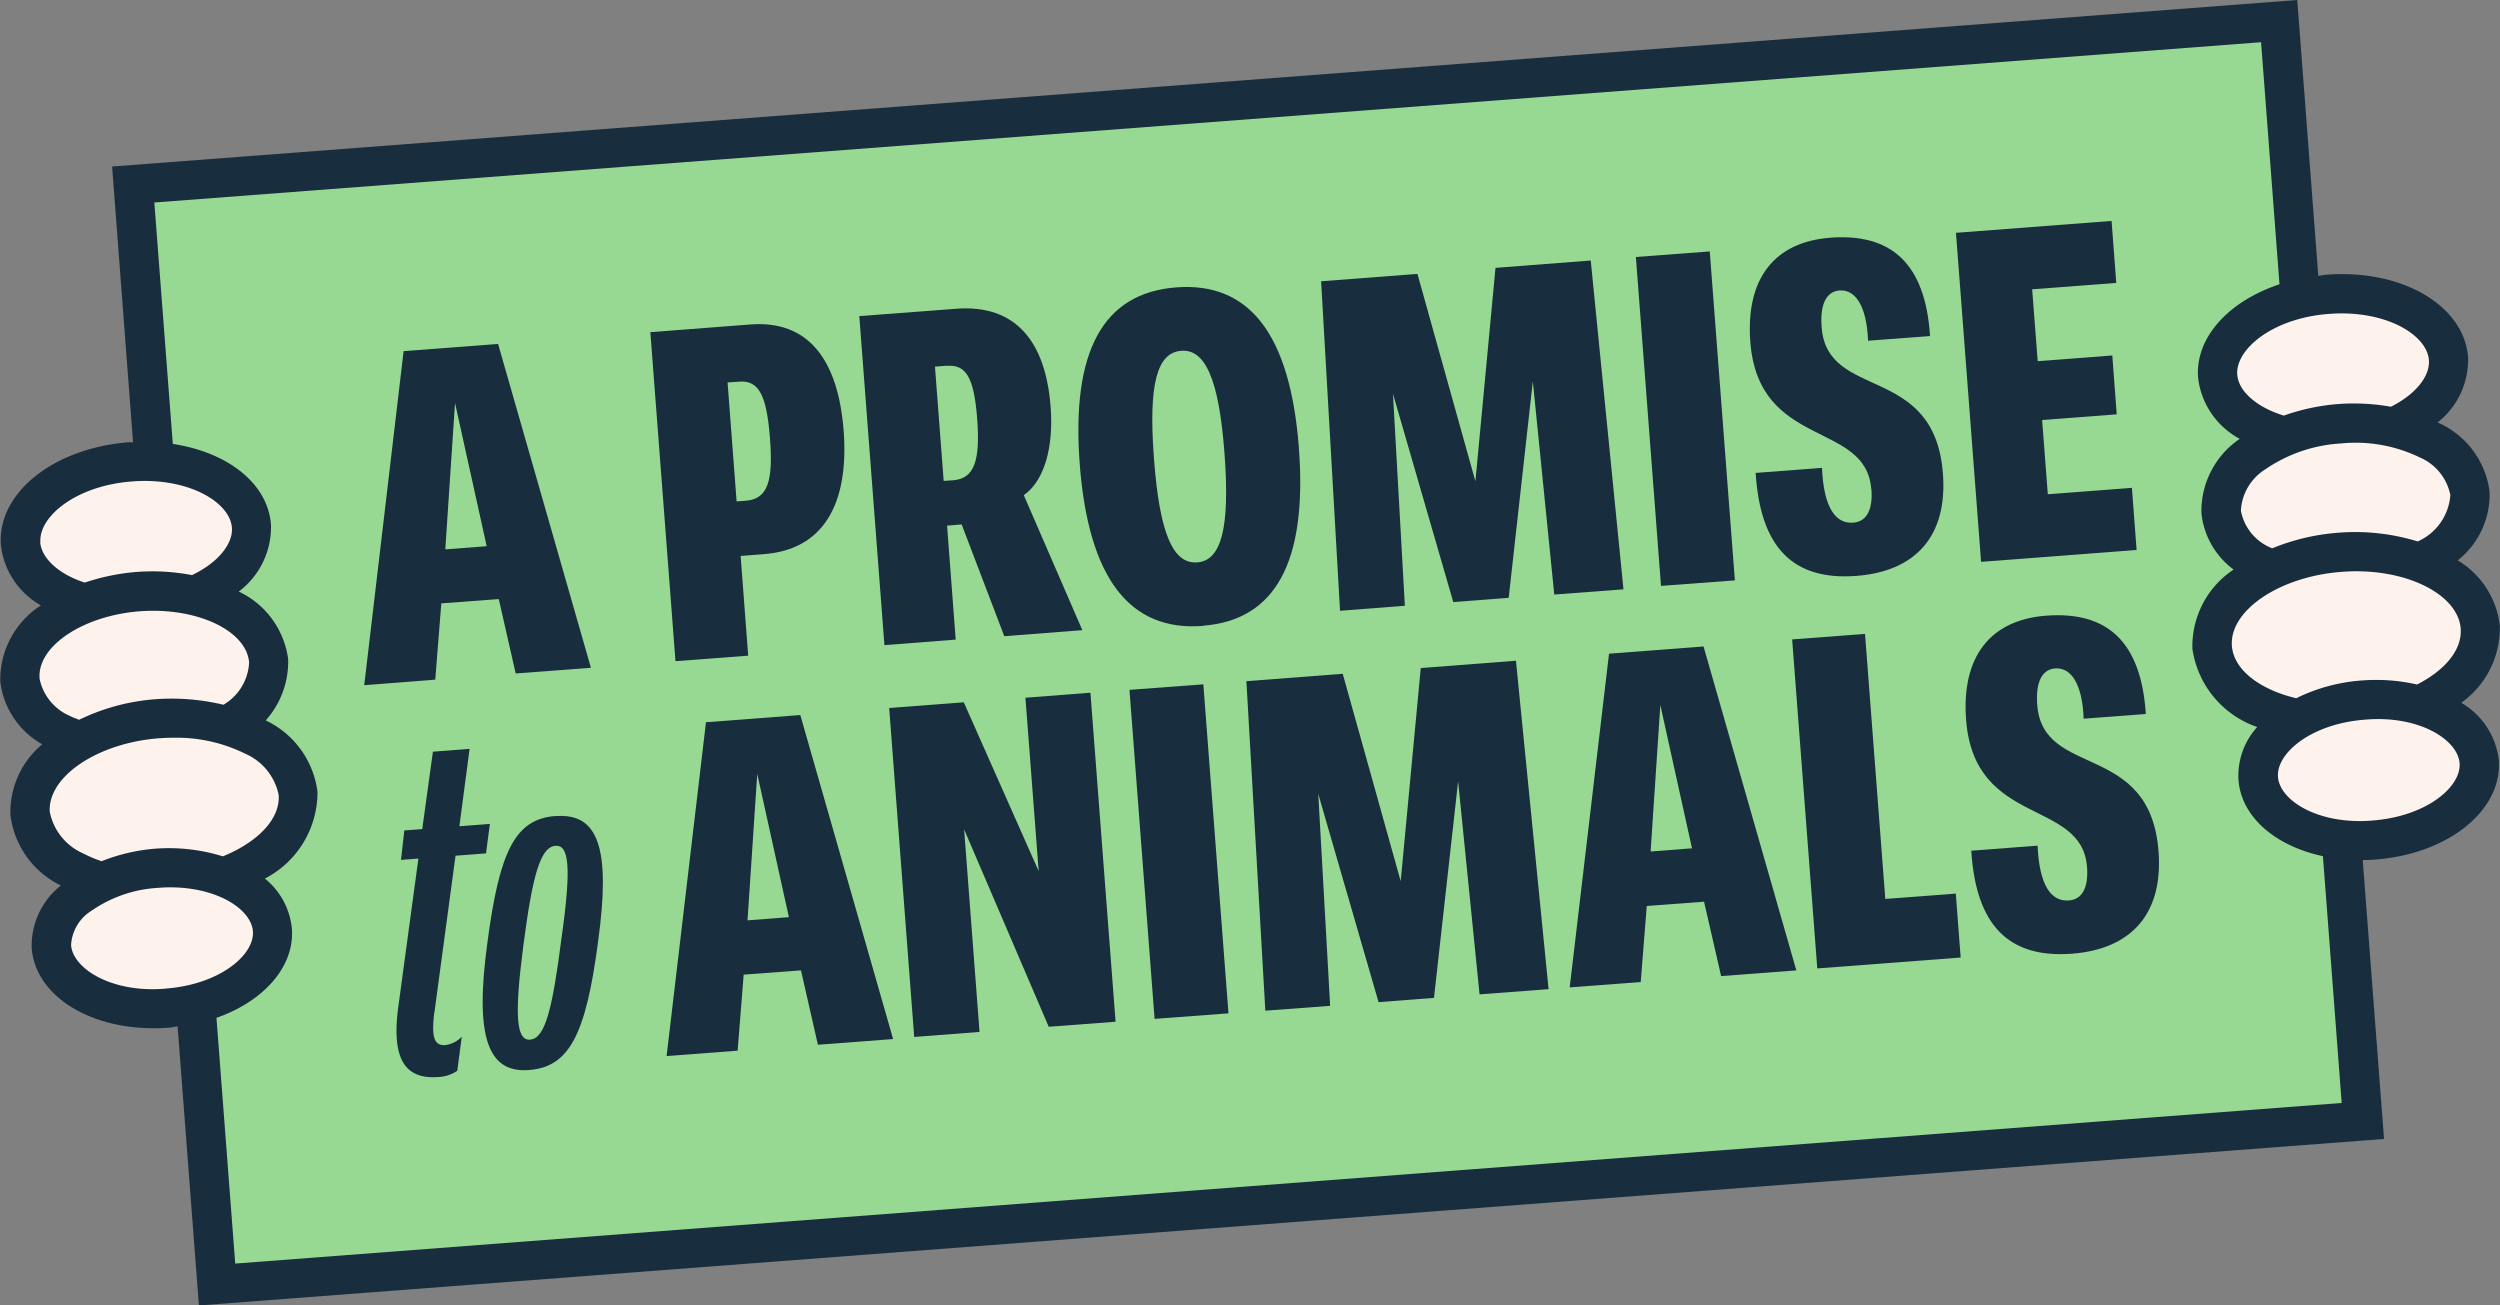
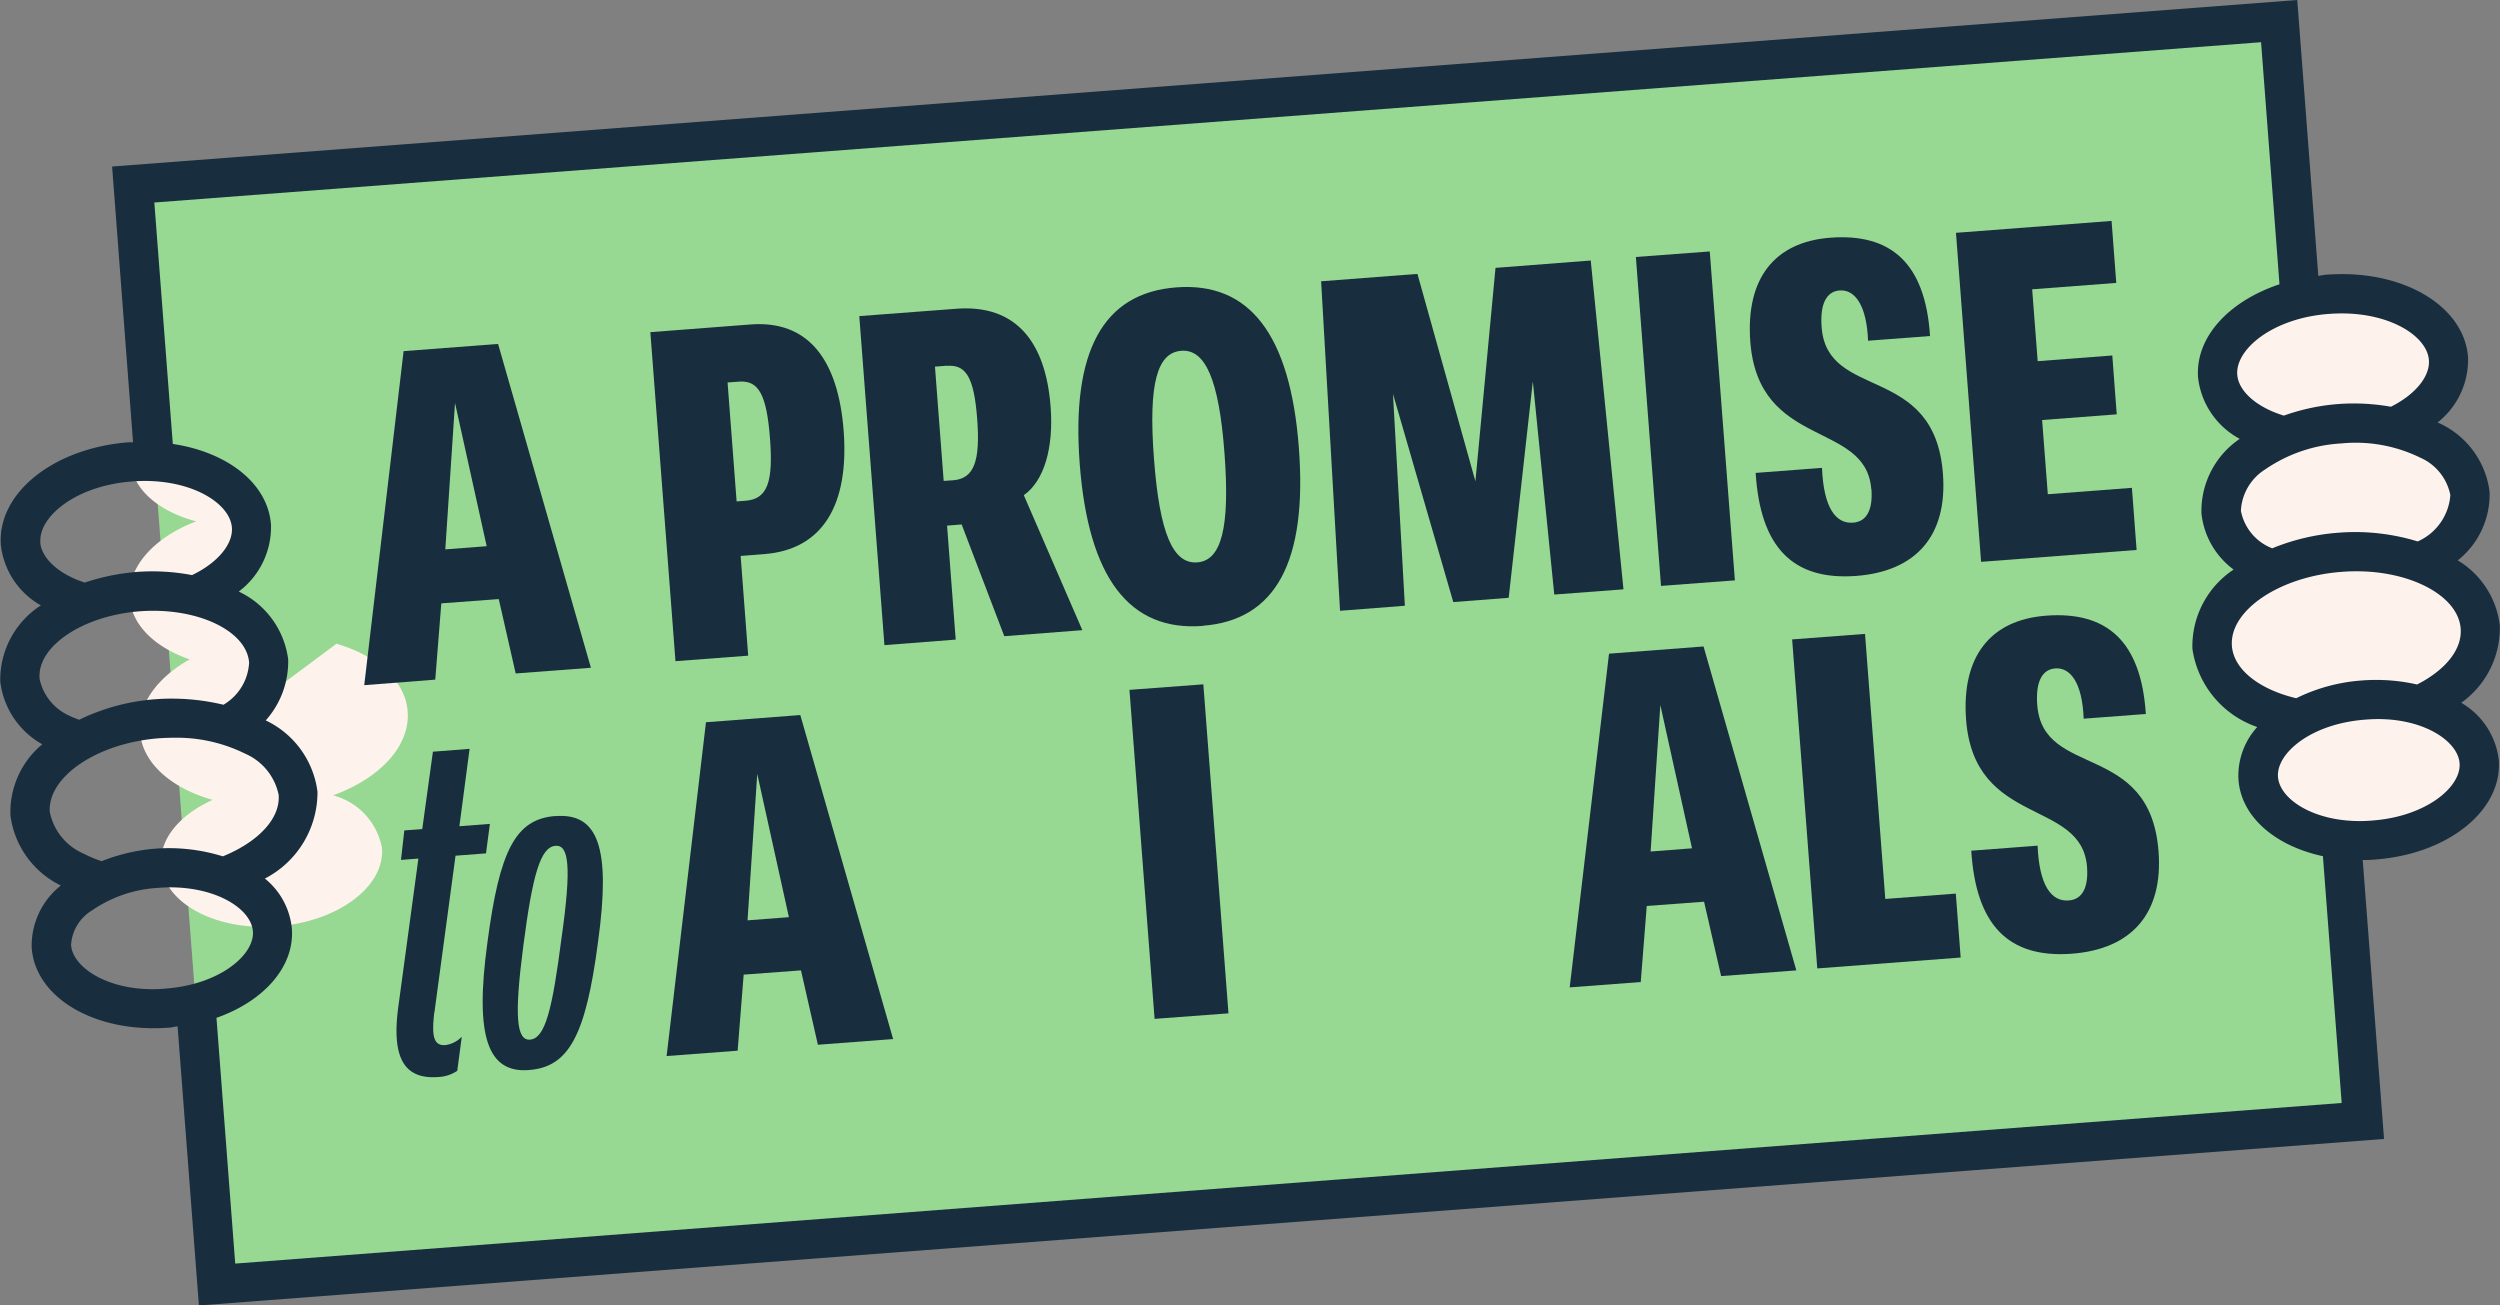
<svg xmlns="http://www.w3.org/2000/svg" viewBox="0 0 117.28 61.243">
  <rect x="0" y="0" width="117.28" height="61.243" fill="#808080" stroke="none" />
  <path fill="#97d993" d="m110.857 52.59-100.67 7.67-3.93-51.6L106.927.99l3.937 51.6" data-name="Path 258" />
-   <path fill="#fef2ed" d="M10.635 34.036a3.442 3.442 0 0 0 1.965-3.033c-.11-1.454-1.548-2.6-3.521-3.057 1.7-.7 2.821-1.933 2.719-3.261-.141-1.894-2.688-3.246-5.674-3.018S.824 23.616.977 25.51c.1 1.3 1.344 2.334 3.081 2.79-1.941.739-3.23 2.114-3.12 3.6.094 1.281 1.21 2.326 2.813 2.876-1.5.841-2.436 2.083-2.334 3.4.11 1.47 1.485 2.648 3.411 3.191-1.517.684-2.507 1.823-2.413 3.041.141 1.815 2.57 3.112 5.43 2.892s5.069-1.863 4.927-3.678a3.146 3.146 0 0 0-2.295-2.468c2.177-.786 3.623-2.3 3.5-3.937-.11-1.454-1.454-2.625-3.34-3.175" data-name="Path 259" />
+   <path fill="#fef2ed" d="M10.635 34.036a3.442 3.442 0 0 0 1.965-3.033c-.11-1.454-1.548-2.6-3.521-3.057 1.7-.7 2.821-1.933 2.719-3.261-.141-1.894-2.688-3.246-5.674-3.018c.1 1.3 1.344 2.334 3.081 2.79-1.941.739-3.23 2.114-3.12 3.6.094 1.281 1.21 2.326 2.813 2.876-1.5.841-2.436 2.083-2.334 3.4.11 1.47 1.485 2.648 3.411 3.191-1.517.684-2.507 1.823-2.413 3.041.141 1.815 2.57 3.112 5.43 2.892s5.069-1.863 4.927-3.678a3.146 3.146 0 0 0-2.295-2.468c2.177-.786 3.623-2.3 3.5-3.937-.11-1.454-1.454-2.625-3.34-3.175" data-name="Path 259" />
  <path fill="#fef2ed" d="M113.466 33.086c1.823-.833 3-2.2 2.884-3.67-.1-1.32-1.21-2.4-2.829-3.01 1.509-.786 2.444-1.988 2.35-3.269-.11-1.485-1.6-2.648-3.623-3.088 1.642-.707 2.719-1.918 2.617-3.222-.141-1.894-2.688-3.246-5.674-3.018s-5.3 1.949-5.147 3.843c.1 1.328 1.391 2.381 3.183 2.813-1.886.747-3.128 2.1-3.018 3.56a3.445 3.445 0 0 0 2.4 2.7c-1.784.833-2.931 2.193-2.821 3.646.126 1.635 1.784 2.916 4.055 3.364a3.147 3.147 0 0 0-1.894 2.79c.141 1.815 2.57 3.112 5.43 2.892s5.069-1.863 4.927-3.678c-.094-1.226-1.242-2.193-2.845-2.641" data-name="Path 260" />
  <path fill="#182e3e" d="m21.346 18.904 1.485 6.719-1.941.149Zm-.636 9.4 2.688-.2.794 3.489 3.529-.267-4.355-15.192-4.432.338-1.847 15.67 3.332-.259.283-3.568" data-name="Path 261" />
  <path fill="#182e3e" d="M34.674 17.903c.927-.071 1.289.637 1.446 2.641.157 2.028-.094 2.868-1.147 2.947l-.417.031-.424-5.58.55-.039Zm.425 12.854-.354-4.676 1.1-.086c2.758-.212 3.992-2.318 3.733-5.784-.259-3.371-1.682-5.195-4.369-4.99l-4.7.361 1.179 15.435 3.419-.259" data-name="Path 262" />
  <path fill="#182e3e" d="M44.435 17.163c.864-.063 1.257.5 1.407 2.491.149 1.965-.141 2.806-1.132 2.876l-.44.031-.409-5.36.574-.047Zm.4 12.857-.406-5.362.684-.055 2 5.242 3.662-.283-2.746-6.332c.951-.668 1.407-2.216 1.257-4.157-.236-3.065-1.65-4.794-4.409-4.59l-4.566.346 1.179 15.435 3.348-.259" data-name="Path 263" />
  <path fill="#182e3e" d="M55.414 16.456c1.124-.086 1.768 1.328 2.028 4.794.267 3.529-.149 5.045-1.273 5.132s-1.768-1.3-2.035-4.88c-.267-3.529.157-4.959 1.281-5.045Zm1.006 12.9c3.419-.259 4.92-2.994 4.511-8.37-.409-5.313-2.326-7.764-5.745-7.505-3.442.259-4.935 2.994-4.534 8.291.409 5.336 2.326 7.851 5.768 7.592" data-name="Path 264" />
  <path fill="#182e3e" d="m74.636 12.22-4.479.346-.943 10.012-2.719-9.729-4.519.346.888 15.458 3.041-.236-.558-9.941 2.829 9.768 2.6-.2 1.132-10.153 1.006 10 3.246-.244-1.534-15.411" data-name="Path 265" />
  <path fill="#182e3e" d="m81.387 27.231-1.179-15.435-3.466.259 1.179 15.431 3.458-.259" data-name="Path 266" />
  <path fill="#182e3e" d="M87.792 22.947c.071.951-.212 1.525-.857 1.572-.817.063-1.383-.692-1.462-2.57l-3.112.236c.22 3.489 1.737 5.053 4.715 4.833 2.8-.212 4.291-1.878 4.071-4.794-.393-5.2-5.43-3.4-5.69-6.869-.086-1.1.228-1.682.841-1.729.723-.055 1.273.7 1.336 2.358l2.908-.22c-.22-3.442-1.855-4.825-4.676-4.613-2.625.2-3.977 1.918-3.756 4.88.385 5.053 5.423 3.694 5.674 6.908" data-name="Path 267" />
  <path fill="#182e3e" d="m100.232 25.793-.22-2.908-3.945.3-.267-3.481 3.5-.267-.208-2.761-3.5.267-.259-3.371 3.945-.3-.22-2.908-7.3.558 1.179 15.435 7.3-.558" data-name="Path 268" />
  <path fill="#182e3e" d="m20.38 47.491.99-7.348 1.43-.11.181-1.383-1.43.11.479-3.631-1.721.134-.5 3.631-.841.063-.157 1.383.817-.063-.951 7.018c-.291 2.263.236 3.356 1.886 3.23a1.73 1.73 0 0 0 .888-.291l.212-1.6a1.3 1.3 0 0 1-.77.393c-.55.039-.652-.417-.519-1.532" data-name="Path 269" />
  <path fill="#182e3e" d="M26.342 44.001c-.432 3.379-.77 4.715-1.477 4.77-.637.047-.747-1.077-.314-4.409.432-3.316.8-4.629 1.509-4.684.621-.047.762.943.283 4.322Zm-.283-5.721c-1.878.141-2.625 1.619-3.191 5.918-.613 4.464.024 6.146 1.941 6 1.878-.141 2.672-1.619 3.246-6.012.613-4.44 0-6.059-2-5.9" data-name="Path 270" />
  <path fill="#182e3e" d="m35.068 43.176.456-6.869 1.485 6.719-1.941.149Zm-1.949-9.3-1.847 15.665 3.332-.251.283-3.568 2.688-.2.794 3.489 3.529-.267-4.354-15.2-4.432.338" data-name="Path 271" />
-   <path fill="#182e3e" d="m48.105 32.732.621 8.134-3.513-7.92-3.5.267 1.174 15.433 3.065-.236-.723-9.5 3.969 9.258 3.136-.236-1.18-15.436-3.041.236" data-name="Path 272" />
  <path fill="#182e3e" d="m52.985 32.362 1.179 15.435 3.466-.259-1.179-15.435-3.458.259" data-name="Path 273" />
-   <path fill="#182e3e" d="m66.652 31.325-.943 10.012-2.719-9.729-4.519.347.888 15.458 3.041-.228-.558-9.941 2.829 9.768 2.6-.2 1.132-10.153 1.006 9.988 3.238-.244-1.531-15.408-4.479.346" data-name="Path 274" />
  <path fill="#182e3e" d="m77.434 39.946.456-6.869 1.485 6.719Zm-1.949-9.3L73.638 46.32l3.332-.251.283-3.568 2.688-.2.8 3.489 3.529-.267-4.353-15.196-4.432.338" data-name="Path 275" />
  <path fill="#182e3e" d="m88.443 42.17-.951-12.433-3.419.259 1.179 15.435 6.727-.511-.228-3-3.309.251" data-name="Path 276" />
  <path fill="#182e3e" d="M95.572 33.086c-.086-1.1.228-1.682.841-1.729.731-.055 1.273.7 1.336 2.358l2.916-.22c-.22-3.442-1.855-4.825-4.676-4.613-2.625.2-3.977 1.925-3.756 4.88.385 5.053 5.43 3.694 5.674 6.908.071.951-.212 1.525-.857 1.572-.817.063-1.383-.692-1.462-2.57l-3.112.236c.22 3.489 1.737 5.053 4.715 4.833 2.8-.212 4.291-1.878 4.071-4.794-.393-5.2-5.423-3.4-5.69-6.869" data-name="Path 277" />
  <path fill="#182e3e" d="M113.388 32.111a8.658 8.658 0 0 0-2.586-.189 8.28 8.28 0 0 0-3.081.833c-1.69-.4-2.931-1.32-3.018-2.452-.126-1.658 2.224-3.254 5.132-3.474 2.9-.236 5.47 1 5.6 2.656.079 1-.747 1.965-2.043 2.625Zm-2.083 6.381c-2.515.212-4.354-.919-4.44-2.043s1.572-2.5 4.079-2.688c2.515-.22 4.354.927 4.44 2.043s-1.572 2.5-4.087 2.688ZM11.035 59.278l-.88-11.529c2.216-.778 3.678-2.4 3.536-4.2a3.435 3.435 0 0 0-1.265-2.334 4.557 4.557 0 0 0 2.468-4.071 4.3 4.3 0 0 0-2.428-3.348 4.144 4.144 0 0 0 1.053-2.861 4.089 4.089 0 0 0-2.318-3.183 3.789 3.789 0 0 0 1.511-3.146c-.149-1.941-2.051-3.395-4.605-3.78L7.24 9.5l98.831-7.52.864 11.356c-2.381.794-3.961 2.491-3.819 4.385a3.741 3.741 0 0 0 1.973 2.876.474.474 0 0 0 .063-.063 4.088 4.088 0 0 0-1.878 3.552 3.769 3.769 0 0 0 1.509 2.633 4.315 4.315 0 0 0-1.933 3.717 4.565 4.565 0 0 0 3.041 3.67 3.393 3.393 0 0 0-.879 2.484c.134 1.752 1.745 3.1 3.961 3.576l.88 11.576-98.833 7.536Zm-3.261-12.9c-2.5.22-4.354-.919-4.44-2.043a2.035 2.035 0 0 1 .978-1.623 6.072 6.072 0 0 1 3.112-1.061 6.65 6.65 0 0 1 .558-.024c2.224 0 3.8 1.029 3.882 2.059.086 1.116-1.572 2.5-4.079 2.688Zm-5.438-8.271c-.126-1.658 2.224-3.254 5.132-3.474.236-.016.472-.024.7-.024a7.231 7.231 0 0 1 3.332.747 2.7 2.7 0 0 1 1.572 1.933c.086 1.14-1 2.224-2.617 2.884a8.534 8.534 0 0 0-3.167-.361 8.709 8.709 0 0 0-2.523.589 5.861 5.861 0 0 1-.853-.361 2.7 2.7 0 0 1-1.572-1.933Zm-.479-6.279c-.118-1.509 2.035-2.947 4.7-3.151.212-.016.424-.024.629-.024 2.4 0 4.393 1.045 4.5 2.428a2.433 2.433 0 0 1-1.14 1.941.439.439 0 0 1-.063.039 10.427 10.427 0 0 0-3.165-.261 9.838 9.838 0 0 0-3.607.967c-.149-.063-.3-.11-.432-.181a2.433 2.433 0 0 1-1.422-1.745Zm.039-6.389c-.094-1.187 1.65-2.656 4.3-2.853q.295-.024.589-.024c2.342 0 4.016 1.092 4.094 2.193.055.762-.652 1.642-1.87 2.224a9.987 9.987 0 0 0-2.597-.149 10.22 10.22 0 0 0-2.436.5c-1.242-.4-2.035-1.155-2.09-1.9Zm107.366-10.712q.295-.024.589-.024c2.342 0 4.016 1.092 4.094 2.193.055.747-.613 1.6-1.784 2.185a9.961 9.961 0 0 0-2.483-.126 9.784 9.784 0 0 0-2.538.542c-1.289-.393-2.13-1.155-2.185-1.918-.094-1.187 1.65-2.656 4.3-2.853Zm5.69 8.48a2.583 2.583 0 0 1-1.532 2.193 9.995 9.995 0 0 0-3.725-.409 10.166 10.166 0 0 0-3.1.731 2.36 2.36 0 0 1-1.47-1.76 2.433 2.433 0 0 1 1.14-1.941 6.97 6.97 0 0 1 3.56-1.218 6.885 6.885 0 0 1 3.7.66 2.433 2.433 0 0 1 1.422 1.745Zm.511 9.761a4.3 4.3 0 0 0 1.808-3.631 4.121 4.121 0 0 0-1.973-3.049 3.936 3.936 0 0 0 1.493-3.222 4.093 4.093 0 0 0-2.4-3.23c-.016 0-.024-.008-.039-.016a3.749 3.749 0 0 0 1.43-3.065c-.189-2.436-3.112-4.142-6.664-3.867-.126.008-.244.039-.362.055L107.769 0 5.259 7.812l.982 12.935h-.2c-3.552.275-6.185 2.4-6 4.833a3.723 3.723 0 0 0 1.878 2.82 4.147 4.147 0 0 0-1.907 3.569 3.9 3.9 0 0 0 1.97 2.947 4.138 4.138 0 0 0-1.493 3.325 4.258 4.258 0 0 0 2.365 3.3 3.6 3.6 0 0 0-1.367 2.931c.165 2.193 2.617 3.764 5.713 3.764q.354 0 .707-.024c.149-.008.283-.047.424-.063l1 13.093L111.84 53.43l-1-13.085a5.127 5.127 0 0 0 .6-.024c3.419-.259 5.957-2.31 5.784-4.668a3.587 3.587 0 0 0-1.768-2.688" data-name="Path 278" />
</svg>